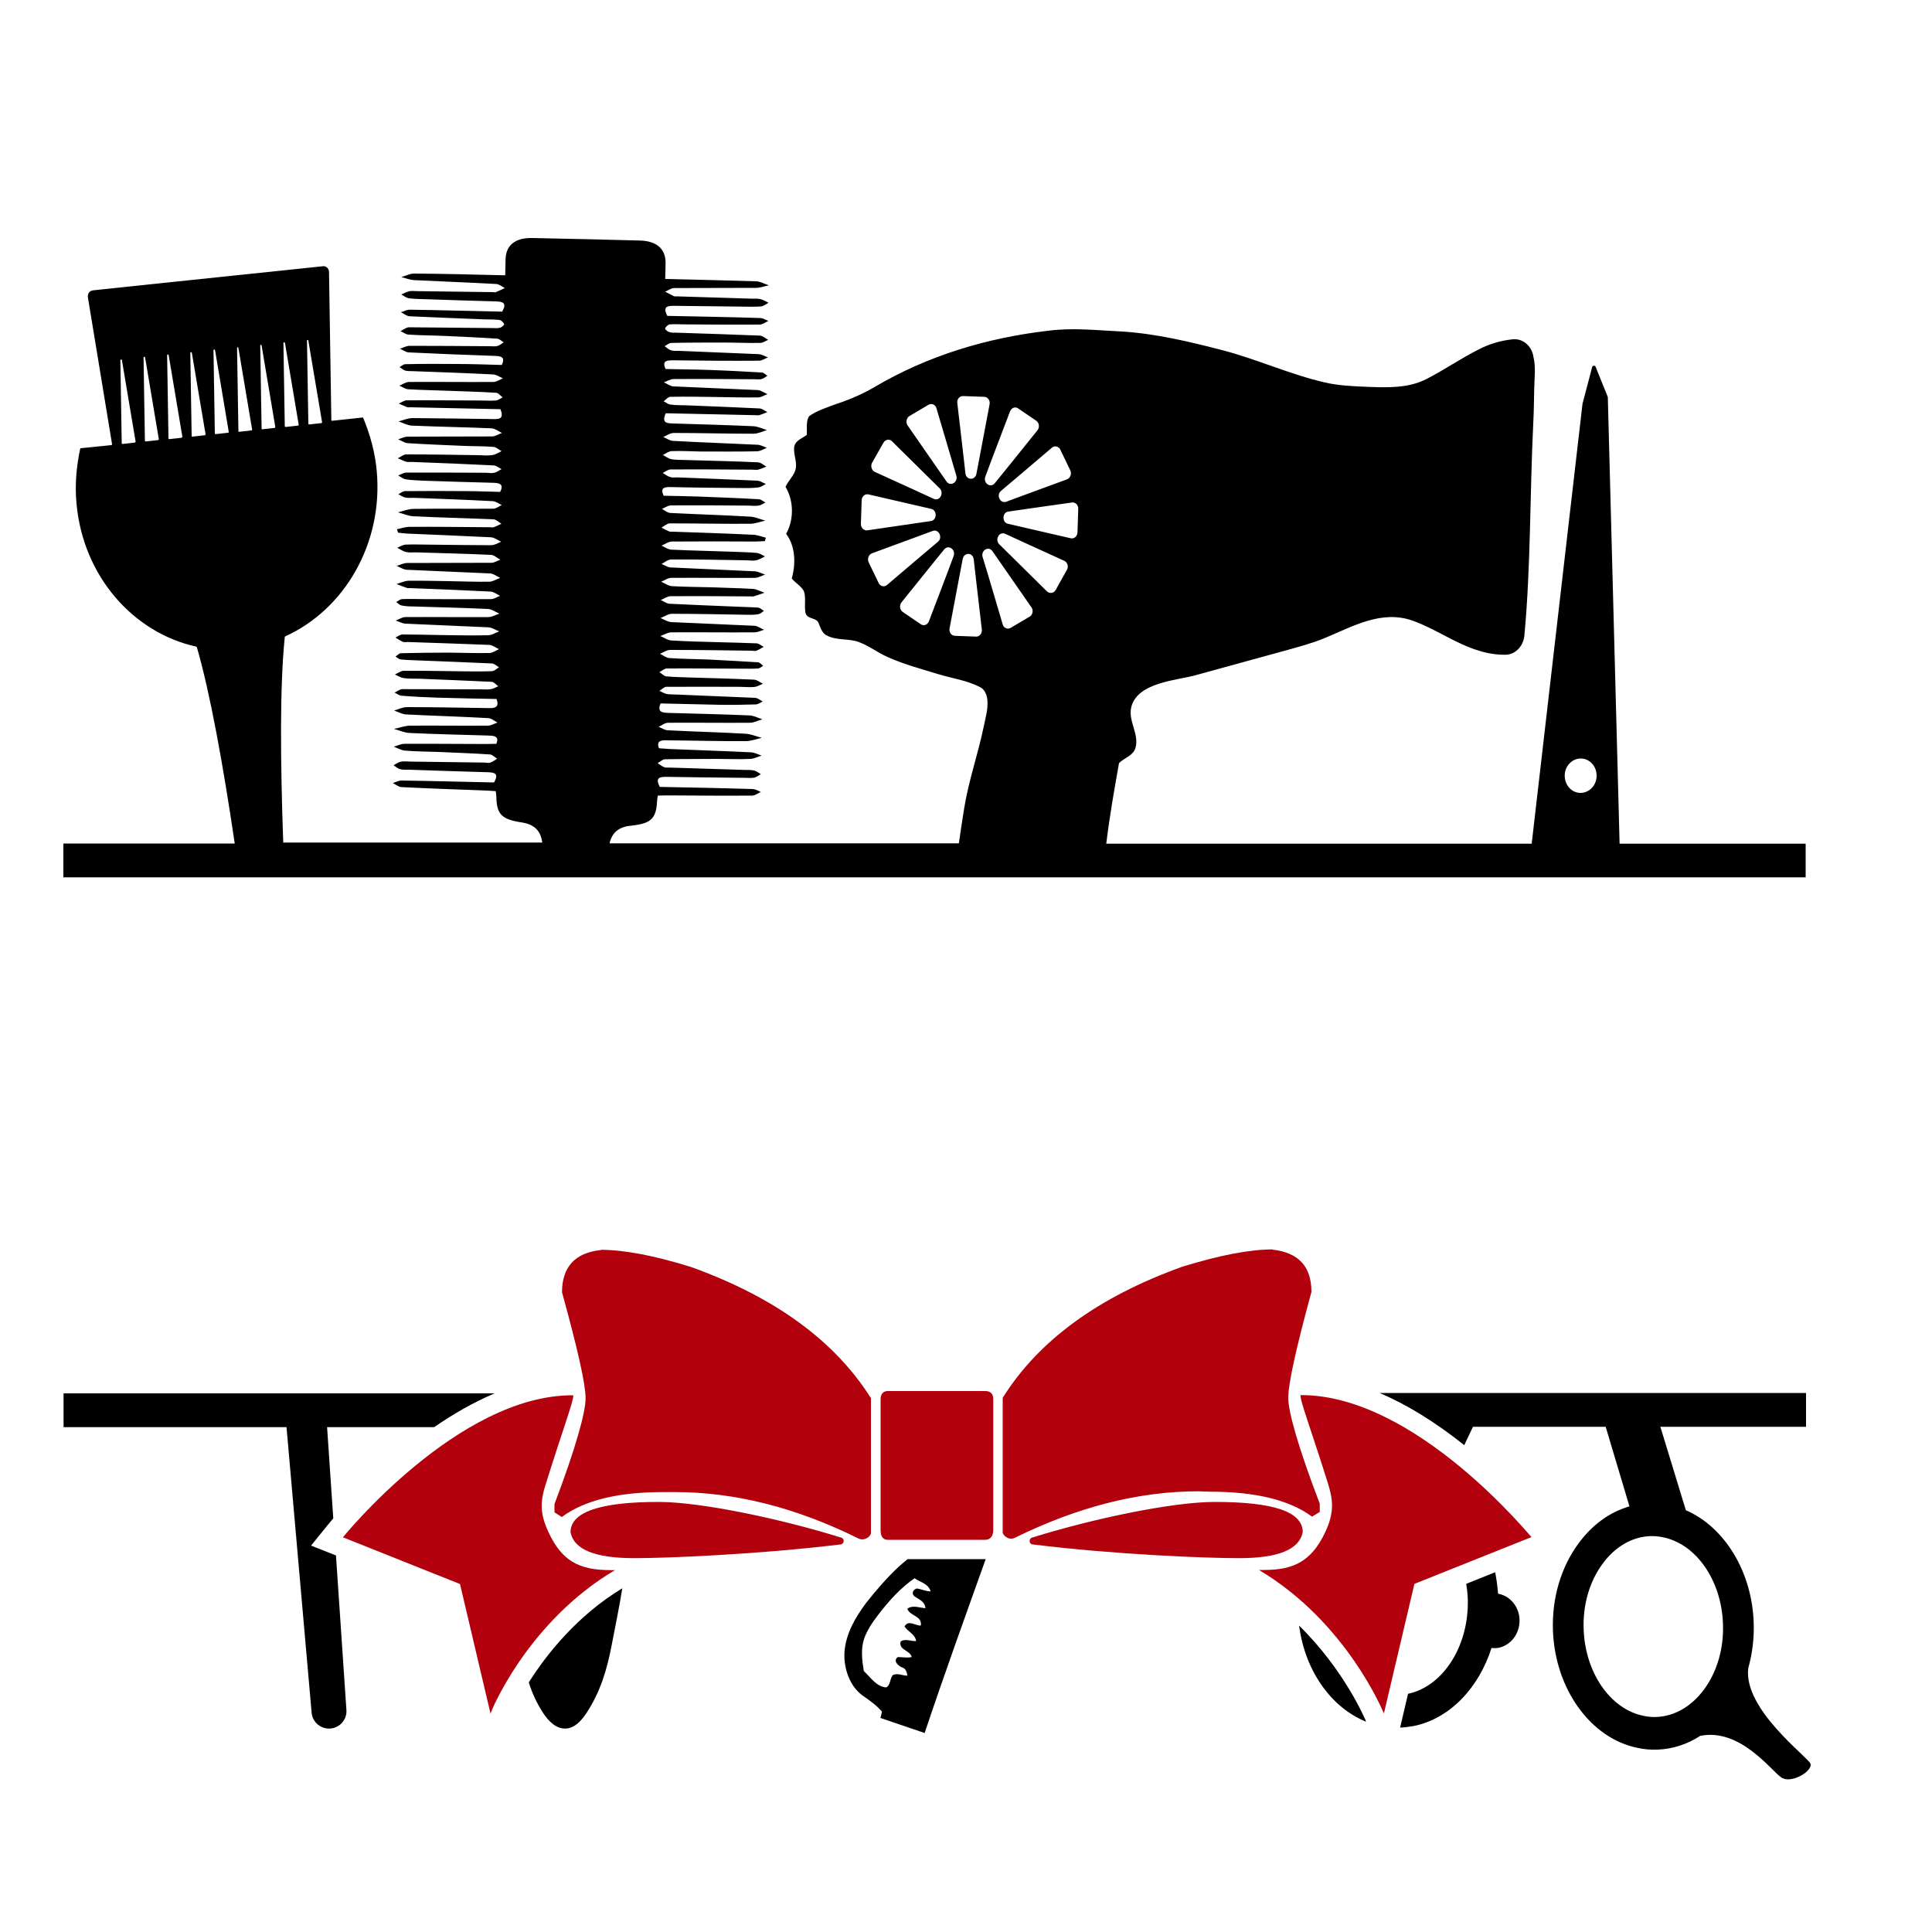
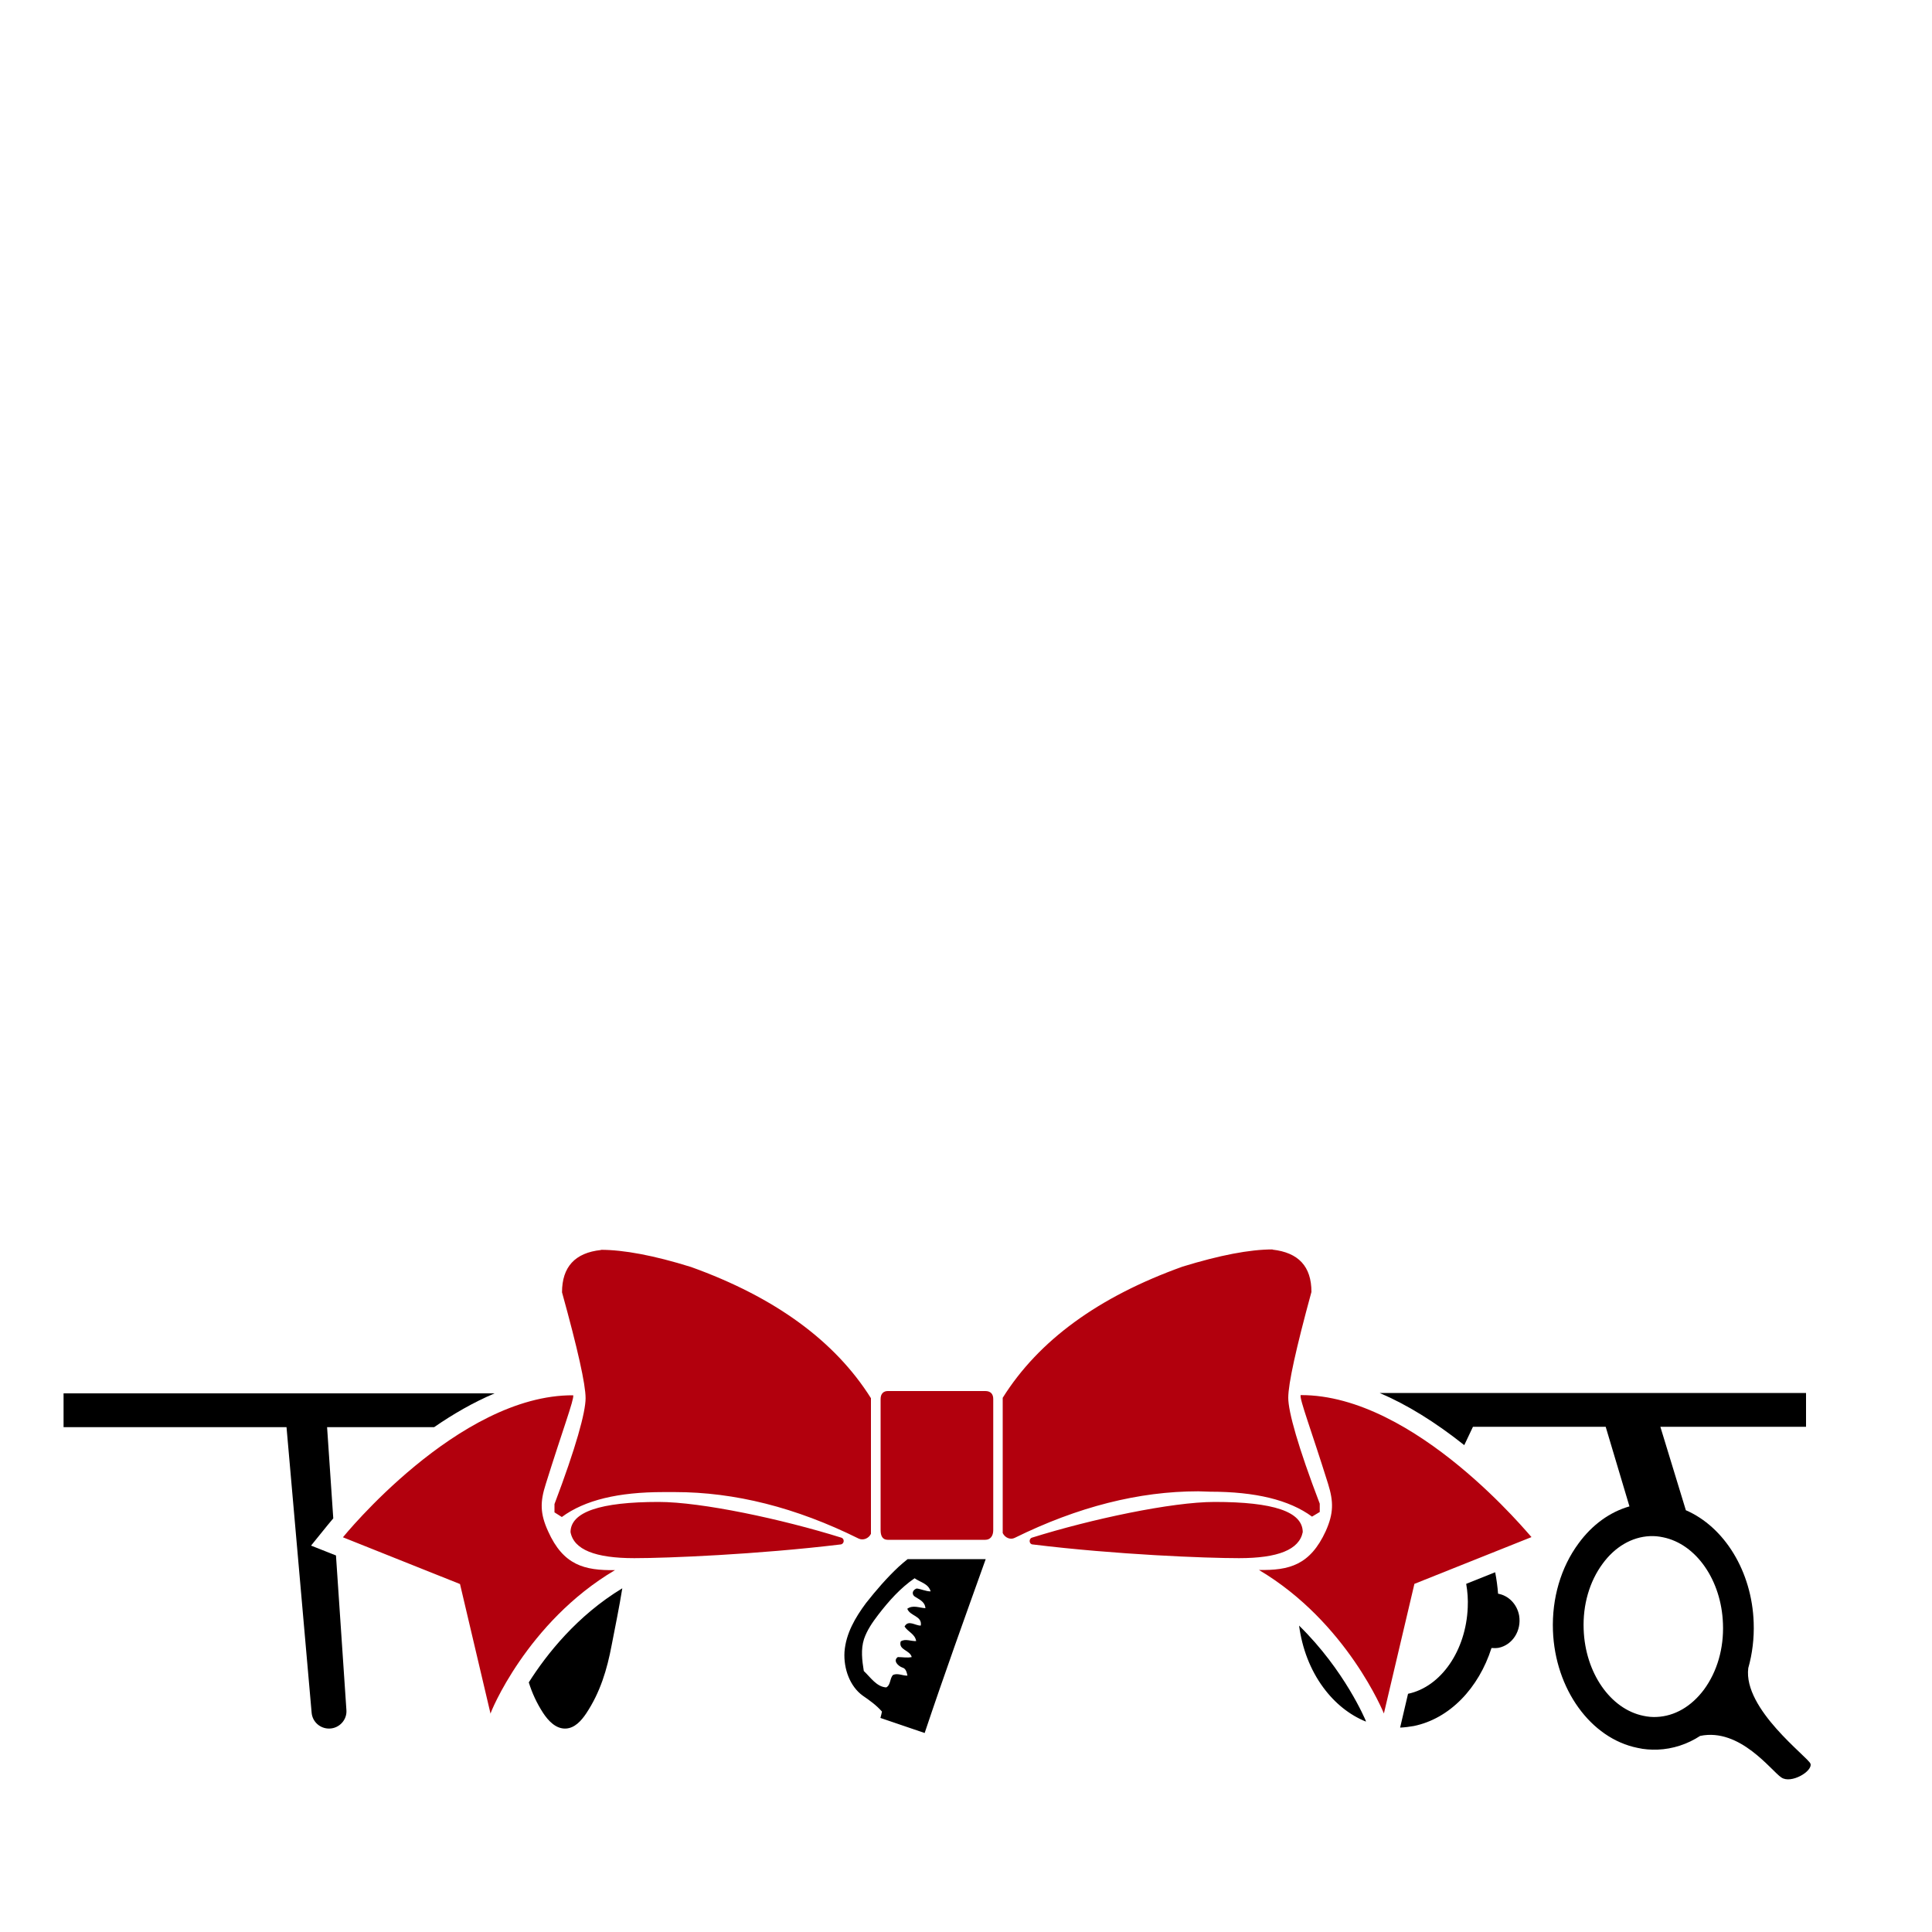
<svg xmlns="http://www.w3.org/2000/svg" version="1.1" id="Layer_1" x="0px" y="0px" width="1000px" height="1000px" viewBox="0 0 1000 1000" style="enable-background:new 0 0 1000 1000;" xml:space="preserve">
  <style type="text/css">
	.st0{fill:#B2000D;}
</style>
  <g>
-     <path d="M934.6,436.7h-96.3l-6.1-231.2l-6.3-15.6c-0.3-0.9-1.6-0.8-1.8,0.1l-5,19l-26.3,227.7H572.6c1.7-14,4.1-27.8,6.6-41.7   c2.7-2.8,7.2-3.7,8.5-7.8c2.1-7.2-3.8-13.8-2.2-21c3-13.1,23.7-14,33.3-16.7c15.5-4.3,31.1-8.5,46.6-12.8   c6.8-1.9,13.6-3.7,20.2-6.4c14.7-6.1,29.5-14.8,45.7-9c11.8,4.2,22.3,12,34.2,15.5c4.4,1.4,8.9,2.1,13.5,2.1   c5.1,0.1,9.4-4.2,10-9.8c3.4-36.4,2.8-73.2,4.6-109.7c0.3-6,0.4-11.9,0.5-17.9c0.1-5.4,0.9-11.6-0.4-16.8   c-0.8-5.6-5.4-9.5-10.5-9.1c-6.1,0.6-12.1,2.3-17.7,5.2c-9.4,4.7-18.1,10.8-27.4,15.5c-9.5,4.8-20.6,4.3-30.9,3.9   c-7.1-0.3-14.3-0.6-21.3-2.2c-17.9-4.1-35.1-12-53-16.7c-17-4.4-34.5-8.6-52-9.7c-12.8-0.6-25.7-2.1-38.4-0.4   c-31.3,3.6-62.4,12.8-90.3,29.4c-6.7,3.9-14,6.8-21.3,9.2c-4.2,1.6-8.5,3-12.2,5.7c-1.6,2.8-0.9,6.4-1.1,9.6   c-2.3,1.8-5.8,2.7-6.5,6.1c-0.6,4.3,2,8.5,0.4,12.7c-1.2,3-3.6,5.1-4.9,8.1c4.3,7.2,4.4,17,0.3,24.3c4.8,6.3,5.1,15.5,2.9,23.1   c1.9,2.4,4.8,3.8,6.3,6.6c1.2,3.5,0.1,7.4,0.8,11.1c0.8,3.8,6.1,2.2,7,5.9c0.9,2.4,1.9,5,4.2,6c5.1,2.6,10.9,1.4,16.1,3.2   c5.4,1.9,10,5.6,15.3,7.9c8.4,3.8,17.3,6.1,26,8.8c7.2,2.2,14.8,3.2,21.7,6.7c2.6,1.2,3.7,4.3,3.9,7.1c0.3,4.7-1.1,9.2-2,13.7   c-2.9,14-7.7,27.5-10,41.7c-1,6.1-1.9,12.3-2.8,18.4H315.5c0.1-0.5,0.2-0.9,0.3-1.2c1.4-4.4,4.5-7.3,10.6-7.9   c10.7-1.1,13.2-3.7,13.7-12.7c0-0.8,0.2-1.6,0.4-2.9c2.4-0.1,4.7-0.1,7-0.1c13.9,0.1,27.8,0.2,41.8,0.1c1.5,0,3-1.2,4.5-1.9   c-1.5-0.6-2.9-1.5-4.4-1.5c-16.1-0.5-32.2-0.8-47.9-1.1c-2.6-5,0.2-5.2,3.5-5.2c13.6,0.2,27.1,0.4,40.6,0.5c1.6,0,3.3,0.2,4.8-0.1   c1.3-0.3,2.3-1.2,3.4-1.8c-1.2-0.7-2.3-1.6-3.5-1.9c-1.7-0.4-3.6-0.2-5.3-0.3c-12.7-0.4-25.5-0.8-38.2-1.2c-1,0-2.1,0.1-3-0.2   c-1.3-0.5-2.3-1.4-3.4-2.1c1.3-0.7,2.5-2,3.8-2c8.9-0.2,17.9-0.1,26.9-0.2c5.8,0,11.5,0.3,17.3,0c2-0.1,3.8-1.1,5.8-1.7   c-1.8-0.6-3.6-1.6-5.5-1.7c-13.9-0.7-27.8-1.1-41.8-1.7c-2-0.1-3.9-0.3-5.8-0.4c-1.7-4.4,1.9-4.2,4.9-4.1c13.4,0.1,26.7,0.5,40,0.4   c2.8,0,5.6-1.1,8.3-1.7c-2.7-0.7-5.4-1.9-8.1-2.1c-13.5-0.8-27.1-1.1-40.6-1.8c-1.6-0.1-3.2-1.2-4.7-1.8c1.6-0.7,3.2-2.1,4.9-2.1   c14.1-0.1,28.3,0.1,42.4,0c2.1,0,4.2-1.2,6.4-1.8c-2.2-0.7-4.4-1.9-6.6-2c-13.9-0.6-27.9-0.9-41.8-1.3c-3.3-0.1-6.2-0.3-4.3-4.9   c10.1,0.2,20.4,0.5,30.7,0.7c6.2,0.1,12.4,0,18.5-0.2c1.3,0,2.5-1,3.7-1.5c-1.3-0.7-2.6-1.8-3.9-1.9c-13.5-0.6-27.1-1.1-40.6-1.7   c-1.8-0.1-3.7,0-5.3-0.3c-1.3-0.3-2.4-1.1-3.7-1.6c1.2-0.7,2.4-2.1,3.6-2.1c12.5-0.1,25.1,0,37.6,0c2.6,0,5.2,0.3,7.7,0.1   c1.6-0.1,3.2-1.1,4.7-1.7c-1.5-0.7-3-2-4.5-2.1c-10.7-0.5-21.5-0.8-32.3-1.1c-4.4-0.2-8.8-0.2-13.1-0.6c-1.3-0.1-2.4-1.4-3.7-2.2   c1.3-0.7,2.6-1.9,3.9-1.9c12.9-0.1,25.9,0.1,38.8,0.1c2.8,0,5.6,0.1,8.4-0.1c0.9-0.1,1.8-0.9,2.6-1.4c-0.9-0.7-1.8-1.8-2.7-1.8   c-8.4-0.5-16.7-1-25-1.4c-7-0.3-13.9-0.3-20.9-0.8c-1.7-0.1-3.2-1.5-4.8-2.2c1.7-0.7,3.3-1.9,5.1-2c14.1,0,28.3,0.2,42.4,0.4   c0.8,0,1.8,0.3,2.4,0c1.3-0.5,2.6-1.3,3.8-2c-1.2-0.6-2.4-1.7-3.6-1.8c-6.5-0.3-13.1-0.4-19.7-0.6c-8.2-0.2-16.3-0.4-24.5-0.9   c-2-0.1-3.8-1.5-5.7-2.3c1.9-0.6,3.8-1.9,5.7-1.9c14.3-0.1,28.7,0.1,43,0c1.7,0,3.3-0.9,5-1.3c-1.7-0.7-3.3-2-5-2.1   c-14.3-0.7-28.7-1.2-43-1.9c-1.9-0.1-3.7-1.3-5.6-2.1c2-0.8,4-2.2,5.9-2.2c12.9,0,25.9,0.3,38.8,0.5c2,0,4,0.1,5.9-0.3   c1.1-0.2,2-1.1,2.9-1.7c-1-0.6-1.9-1.6-3-1.7c-3.8-0.3-7.6-0.3-11.3-0.5c-11.5-0.5-23-0.9-34.6-1.5c-1.5-0.1-3-1.3-4.5-1.9   c1.6-0.7,3.3-1.9,5-2c13.9-0.1,27.8,0,41.8,0.1c0.4,0,0.8,0.1,1.2,0c1.9-0.6,3.8-1.2,5.7-1.9c-2-0.7-4-1.8-6-2   c-7-0.4-13.9-0.5-20.9-0.8c-7-0.2-13.9-0.2-20.9-0.6c-2-0.1-3.8-1.5-5.7-2.3c1.8-0.7,3.6-2.1,5.5-2c14.3-0.1,28.7,0.1,43,0   c1.8,0,3.5-1.1,5.3-1.7c-1.8-0.6-3.6-1.6-5.4-1.7c-14.5-0.7-29-1.3-43.6-2c-1.5-0.1-3.1-1.2-4.6-1.8c1.6-0.8,3.3-2.3,4.9-2.3   c12.9-0.1,25.9,0.2,38.8,0.4c1.8,0,3.6,0.4,5.3,0c1.6-0.3,3-1.3,4.6-2c-1.4-0.6-2.8-1.7-4.3-1.8c-3.9-0.4-7.9-0.4-11.9-0.6   c-10.8-0.4-21.5-0.6-32.3-1.1c-1.8-0.1-3.4-1.3-5.1-2.1c1.8-0.7,3.6-2.1,5.4-2.1c14.3-0.1,28.7-0.1,43,0c1.7,0,3.4-0.2,5.1-0.2   c0.2-0.6,0.3-1.2,0.5-1.8c-2.1-0.5-4.3-1.4-6.4-1.5c-13.9-0.7-27.8-1.1-41.8-1.6c-0.6,0-1.3,0.1-1.8-0.1c-1.4-0.6-2.6-1.3-4-2   c1.4-0.8,2.8-2.1,4.1-2.2c13.9,0,27.9,0.3,41.8,0.2c2.6,0,5.2-1.1,7.8-1.6c-2.7-0.8-5.3-2-8-2.1c-13.7-0.8-27.5-1.2-41.2-1.9   c-1.5-0.1-2.9-1.4-4.3-2.1c1.6-0.6,3.1-1.8,4.7-1.8c13.4-0.1,26.7,0,40,0.1c1.8,0,3.7,0.3,5.3,0c1.3-0.2,2.4-1,3.6-1.6   c-1.2-0.6-2.3-1.7-3.5-1.7c-10.5-0.6-21.1-1-31.6-1.4c-5.9-0.2-11.9-0.3-17.6-0.4c-1.7-3.7-0.2-4.6,3.5-4.5   c12.2,0.3,24.3,0.4,36.5,0.5c3,0,6,0.1,8.9-0.3c1.4-0.1,2.7-1.1,4-1.8c-1.5-0.6-2.9-1.6-4.3-1.7c-13.7-0.6-27.5-1.2-41.2-1.7   c-1.4,0-2.9,0.2-4.1-0.2c-1.4-0.4-2.5-1.4-3.8-2.1c1.3-0.6,2.6-1.7,4-1.8c14.1-0.1,28.3,0,42.4,0.1c1,0,2.1,0.2,3,0   c1.5-0.4,2.8-1,4.3-1.6c-1.5-0.8-2.8-2.1-4.3-2.2c-12.5-0.6-25.1-0.8-37.6-1.2c-2.4-0.1-4.9,0-7.2-0.4c-1.6-0.3-3-1.4-4.5-2.2   c1.5-0.7,2.9-1.9,4.4-2c5-0.2,10,0.1,14.9,0.2c9.8,0,19.5,0.1,29.3-0.1c1.8,0,3.4-1.1,5.2-1.8c-1.6-0.6-3.3-1.6-4.9-1.6   c-14.5-0.7-29-1.2-43.6-2c-1.8-0.1-3.4-1.3-5.1-2c1.8-0.8,3.6-2.1,5.5-2.1c13.7,0,27.5,0.4,41.2,0.4c2.3,0,4.7-1.2,7-1.9   c-2.4-0.7-4.7-1.9-7.2-2c-13.7-0.6-27.5-1-41.2-1.4c-3.2-0.1-6.4-0.1-4-5.3c15.2,0.3,30.9,0.7,46.6,1c0.6,0,1.3,0.1,1.8,0   c1.4-0.5,2.8-1,4.2-1.6c-1.4-0.7-2.7-1.8-4.1-1.9c-12.5-0.6-25.1-1.1-37.6-1.6c-2.8-0.1-5.6,0-8.4-0.4c-1.3-0.1-2.4-1.1-3.6-1.7   c1.1-0.8,2.3-2.3,3.5-2.3c8-0.2,16,0,23.9,0.1c7.2,0.1,14.3,0.3,21.5,0.2c1.6,0,3.2-1.1,4.8-1.7c-1.7-0.7-3.3-2-5-2.1   c-14.5-0.7-29-1.2-43.6-1.9c-1.7-0.1-3.3-1.4-5-2.1c1.8-0.6,3.5-1.8,5.2-1.7c13.9-0.1,27.8,0,41.8,0.1c1.2,0,2.5,0.2,3.6-0.1   c1.1-0.3,2-1.1,3-1.7c-1-0.6-1.9-1.7-2.9-1.7c-8.9-0.5-17.9-1-26.8-1.3c-7.7-0.3-15.5-0.3-23-0.5c-2-4.4,0.7-4.5,4.2-4.5   c14.8,0.2,29.5,0.3,44.2,0.2c1.5,0,3-1.1,4.6-1.7c-1.6-0.6-3.2-1.6-4.9-1.7c-13.7-0.6-27.5-1.1-41.2-1.7c-1.4,0-2.9,0.1-4.1-0.3   c-1.3-0.4-2.2-1.4-3.3-2.1c1.1-0.6,2.3-1.7,3.4-1.7c8.9-0.2,17.9-0.2,26.9-0.2c6.4,0,12.7,0.3,19.1,0.2c1.5,0,2.8-1,4.2-1.6   c-1.5-0.8-2.8-2.1-4.3-2.2c-14.3-0.6-28.7-1-43-1.5c-1.4,0-2.9,0.1-4.1-0.4c-0.9-0.3-2.2-1.5-1.9-1.9c0.3-0.8,1.5-1.9,2.4-2   c2.5-0.2,5.1,0,7.7,0c12.9,0.1,25.9,0.2,38.8,0.1c1.5,0,3-1.2,4.5-1.9c-1.5-0.6-2.9-1.5-4.4-1.5c-16.1-0.5-32.2-0.8-47.9-1.1   c-2.6-5,0.2-5.2,3.6-5.2c11.7,0.1,23.5,0.3,35.2,0.4c3.2,0,6.4,0.2,9.6-0.1c1.4-0.1,2.7-1.2,4-1.9c-1.4-0.7-2.7-1.5-4.3-1.9   c-1.3-0.3-2.7-0.2-4.1-0.2c-12.9-0.4-25.9-0.8-38.8-1.2c-0.6,0-1.3,0.1-1.8-0.1c-1.5-0.7-3-1.6-4.5-2.3c1.5-0.7,3-1.8,4.5-1.9   c14.1-0.1,28.3,0,42.4-0.1c2.3,0,4.5-0.9,6.8-1.3c-2.2-0.7-4.5-2.1-6.8-2.1c-15.3-0.5-30.6-0.8-46.9-1.2c0.1-3.6,0.2-6.2,0.2-8.7   c-0.1-7-4.8-11-13.3-11.2c-9.2-0.2-18.5-0.5-27.7-0.7c-0.1,0-0.1,0-0.2,0c-0.1,0-0.1,0-0.2,0c-9.3-0.2-18.5-0.4-27.7-0.6   c-8.5-0.2-13.4,3.6-13.7,10.6c-0.1,2.5-0.1,5.1-0.2,8.7c-16.3-0.4-31.6-0.8-46.9-0.9c-2.3-0.1-4.6,1.2-6.9,1.8   c2.3,0.6,4.5,1.5,6.8,1.6c14.1,0.7,28.2,1.2,42.4,2c1.5,0.1,2.9,1.3,4.4,2.1c-1.6,0.7-3.1,1.5-4.6,2.1c-0.4,0.2-1.2,0-1.8,0   c-12.9-0.2-25.9-0.3-38.8-0.5c-1.4,0-2.9-0.2-4.1,0c-1.6,0.4-2.9,1.1-4.3,1.7c1.3,0.7,2.6,1.8,4,2c3.2,0.4,6.4,0.4,9.6,0.5   c11.7,0.4,23.5,0.8,35.2,1.1c3.4,0.1,6.2,0.5,3.4,5.3c-15.7-0.3-31.8-0.8-47.9-1c-1.5,0-3,0.9-4.5,1.3c1.5,0.7,2.9,2,4.5,2.1   c12.9,0.6,25.9,1.1,38.8,1.6c2.6,0.1,5.2,0,7.7,0.3c0.9,0.1,2.1,1.3,2.4,2.1c0.2,0.5-1.1,1.6-2,1.9c-1.3,0.4-2.7,0.2-4.2,0.2   c-14.3-0.1-28.7-0.3-43-0.4c-1.5,0-2.9,1.3-4.4,2c1.4,0.6,2.7,1.7,4.2,1.8c6.4,0.4,12.7,0.4,19.1,0.7c8.9,0.4,17.9,0.8,26.8,1.4   c1.1,0.1,2.2,1.2,3.3,1.9c-1.1,0.7-2.1,1.6-3.3,1.9c-1.3,0.3-2.7,0.1-4.2,0.1c-13.7-0.1-27.5-0.2-41.2-0.2c-1.7,0-3.3,1-5,1.5   c1.5,0.6,3,1.8,4.5,1.9c14.8,0.7,29.4,1.3,44.2,1.8c3.4,0.1,6.1,0.4,4,4.7c-7.5-0.2-15.3-0.5-23-0.5c-8.9-0.1-17.9-0.1-26.9,0.1   c-1,0-2,1-3,1.5c1,0.6,1.8,1.4,2.9,1.8c1.1,0.4,2.4,0.2,3.6,0.3c14,0.5,27.9,1,41.8,1.7c1.8,0,3.4,1.3,5.2,2   c-1.6,0.7-3.3,1.9-5,1.9c-14.6,0.1-29-0.1-43.6,0c-1.7,0-3.3,1.3-5,1.9c1.6,0.7,3.1,1.8,4.7,1.9c7.2,0.4,14.3,0.5,21.5,0.8   c7.9,0.3,16,0.5,23.9,1c1.2,0.1,2.3,1.6,3.4,2.4c-1.2,0.5-2.3,1.5-3.6,1.6c-2.7,0.2-5.6,0-8.4,0c-12.5,0-25.1-0.2-37.6-0.1   c-1.4,0-2.8,1.1-4.2,1.7c1.4,0.6,2.8,1.2,4.2,1.8c0.5,0.2,1.1,0.1,1.8,0.1c15.7,0.3,31.4,0.7,46.6,1c2.2,5.3-1,5.2-4.2,5.1   c-13.7-0.2-27.5-0.4-41.2-0.5c-2.5,0-4.9,1.1-7.3,1.7c2.3,0.8,4.6,2.1,6.9,2.2c13.7,0.6,27.5,0.8,41.2,1.4c1.8,0.1,3.6,1.5,5.4,2.4   c-1.7,0.6-3.4,1.8-5.2,1.8c-14.6,0.1-29,0-43.6,0.1c-1.6,0-3.3,0.9-4.9,1.4c1.7,0.7,3.3,1.9,5.1,2c9.8,0.6,19.5,1,29.2,1.4   c4.9,0.2,9.9,0.1,14.9,0.5c1.5,0.1,2.9,1.4,4.3,2.2c-1.5,0.7-2.9,1.7-4.5,2c-2.3,0.4-4.8,0.2-7.2,0.1c-12.5-0.2-25.1-0.4-37.6-0.4   c-1.5,0-2.9,1.3-4.4,2c1.5,0.6,2.8,1.3,4.3,1.8c0.8,0.2,2,0.1,3,0.1c14.1,0.5,28.3,1.1,42.4,1.8c1.4,0.1,2.6,1.3,4,1.9   c-1.3,0.7-2.4,1.6-3.8,1.9c-1.3,0.3-2.7,0.1-4.1,0c-13.7-0.1-27.5-0.1-41.2-0.1c-1.5,0-2.9,0.9-4.4,1.5c1.3,0.7,2.6,1.8,4,2   c2.9,0.5,6,0.5,8.9,0.7c12.2,0.4,24.3,0.8,36.5,1.1c3.7,0.1,5.2,1.1,3.4,4.7c-5.8-0.1-11.7-0.4-17.6-0.4c-10.5-0.1-21.1-0.1-31.6,0   c-1.2,0-2.3,1-3.5,1.6c1.2,0.6,2.3,1.5,3.6,1.7c1.7,0.4,3.6,0.1,5.3,0.2c13.4,0.5,26.6,1,40,1.7c1.5,0.1,3.1,1.3,4.6,2   c-1.5,0.7-2.9,1.9-4.4,1.9c-13.7,0.1-27.5-0.1-41.2,0.1c-2.7,0-5.4,1.1-8.1,1.8c2.5,0.6,5.1,1.8,7.7,2c13.9,0.7,27.9,1,41.8,1.6   c1.3,0.1,2.7,1.5,4,2.3c-1.3,0.6-2.6,1.3-4,1.8c-0.5,0.2-1.1,0-1.8,0c-14-0.1-27.9-0.3-41.8-0.2c-2.1,0-4.3,0.8-6.4,1.2   c0.2,0.6,0.3,1.2,0.5,1.8c1.7,0.2,3.4,0.4,5.1,0.5c14.3,0.6,28.7,1.2,43,1.9c1.8,0.1,3.6,1.5,5.3,2.3c-1.7,0.7-3.4,1.8-5.2,1.8   c-10.8,0-21.5-0.2-32.3-0.3c-4,0-8-0.2-12,0c-1.5,0.1-2.9,1.1-4.3,1.6c1.5,0.8,2.9,1.8,4.5,2.2c1.7,0.4,3.5,0.2,5.3,0.2   c12.9,0.4,25.9,0.7,38.8,1.3c1.6,0.1,3.2,1.7,4.8,2.5c-1.6,0.5-3.1,1.6-4.7,1.6c-14.6,0.1-29,0-43.6,0.1c-1.8,0-3.6,1-5.4,1.5   c1.7,0.7,3.5,1.9,5.2,2c14.3,0.7,28.7,1.2,43,1.9c1.8,0,3.6,1.5,5.4,2.3c-2,0.7-3.8,2-5.8,2c-7,0.1-13.9-0.2-20.9-0.3   c-7-0.1-13.9-0.3-20.9-0.2c-2,0.1-4,1.1-6.1,1.7c1.9,0.7,3.8,1.5,5.7,2.1c0.3,0.1,0.8,0,1.2,0c14,0.5,27.9,1.1,41.8,1.8   c1.7,0.1,3.3,1.4,4.9,2.2c-1.6,0.6-3.1,1.7-4.6,1.7c-11.6,0.1-23.1,0-34.7,0c-3.7,0-7.5-0.2-11.3,0c-1.1,0-2.1,1-3.1,1.5   c0.9,0.7,1.8,1.6,2.8,1.8c1.9,0.4,3.9,0.5,5.9,0.5c12.9,0.4,25.9,0.7,38.8,1.3c2,0.1,3.9,1.6,5.9,2.4c-1.9,0.6-3.8,1.8-5.7,1.8   c-14.3,0.1-28.7-0.1-43,0c-1.7,0-3.3,1.2-5,1.8c1.7,0.5,3.3,1.5,5,1.6c14.3,0.7,28.7,1.2,43,1.9c1.9,0.1,3.7,1.4,5.6,2.1   c-1.9,0.7-3.8,2-5.8,2c-8.2,0.2-16.3,0-24.5-0.1c-6.5-0.1-13.1-0.3-19.7-0.3c-1.3,0-2.5,1-3.7,1.6c1.3,0.8,2.4,1.6,3.8,2.2   c0.6,0.3,1.6,0.1,2.4,0.1c14.1,0.5,28.3,0.9,42.4,1.5c1.8,0.1,3.3,1.5,5,2.2c-1.6,0.7-3.2,1.9-4.9,2c-7,0.1-13.9-0.1-20.9-0.2   c-8.3,0-16.7,0.1-25,0.3c-0.9,0-1.8,1.1-2.8,1.7c0.8,0.5,1.7,1.4,2.6,1.5c2.7,0.3,5.5,0.4,8.4,0.5c12.9,0.5,25.9,1,38.8,1.6   c1.3,0,2.6,1.3,3.8,2c-1.3,0.7-2.4,2-3.8,2c-4.4,0.2-8.8,0.1-13.2,0.1c-10.8-0.1-21.5-0.4-32.3-0.3c-1.5,0-3,1.2-4.6,1.9   c1.5,0.7,3.1,1.7,4.7,1.9c2.5,0.4,5.1,0.2,7.7,0.3c12.5,0.5,25.1,1,37.6,1.6c1.2,0,2.3,1.5,3.5,2.3c-1.3,0.5-2.4,1.3-3.8,1.5   c-1.7,0.3-3.6,0.1-5.3,0.1c-13.6,0-27.1-0.1-40.6-0.1c-1.3,0-2.6,1.2-4,1.8c1.2,0.5,2.4,1.5,3.6,1.6c6.1,0.5,12.3,0.8,18.5,1   c10.3,0.3,20.6,0.5,30.7,0.7c1.7,4.6-1.2,4.8-4.5,4.7c-13.9-0.2-27.9-0.5-41.8-0.5c-2.3,0-4.5,1.1-6.7,1.8c2.1,0.7,4.2,1.9,6.3,2   c14.1,0.7,28.2,1.1,42.4,1.9c1.7,0.1,3.2,1.5,4.8,2.3c-1.6,0.5-3.2,1.5-4.8,1.6c-13.6,0.1-27.1-0.1-40.6,0   c-2.7,0.1-5.4,1.1-8.2,1.7c2.7,0.7,5.4,2,8.3,2.1c13.3,0.6,26.6,0.9,40,1.3c3,0.1,6.5,0,4.7,4.3c-1.9,0-3.9,0.1-5.8,0.1   c-14,0-27.9-0.2-41.8-0.1c-1.8,0-3.7,1-5.5,1.5c2,0.7,3.8,1.8,5.7,2c5.8,0.5,11.5,0.5,17.3,0.7c8.9,0.4,17.9,0.7,26.8,1.3   c1.3,0.1,2.4,1.4,3.7,2.2c-1.1,0.7-2.2,1.6-3.5,2c-0.8,0.3-2,0.1-3,0c-12.7-0.2-25.5-0.3-38.2-0.5c-1.8,0-3.7-0.3-5.3,0.1   c-1.3,0.3-2.4,1.2-3.6,1.8c1.1,0.7,2.1,1.7,3.3,2c1.5,0.4,3.2,0.3,4.8,0.3c13.6,0.5,27.1,0.9,40.6,1.3c3.3,0.1,6.1,0.5,3.3,5.3   c-15.7-0.3-31.8-0.8-47.9-1c-1.5,0-3,0.9-4.5,1.3c1.5,0.7,2.9,2,4.5,2.1c14,0.7,27.9,1.2,41.8,1.7c2.3,0.1,4.6,0.2,7,0.4   c0.2,1.3,0.3,2.1,0.3,2.9c0.2,9,2.6,11.7,13.2,13.3c6,0.9,9.1,3.9,10.2,8.4c0.1,0.5,0.3,1.2,0.4,2H146.6   c-1.5-42.7-1.8-80.9,0.8-106.4c0-0.1,0.1-0.3,0.2-0.3c30.7-13.9,50.8-48.1,47.4-85.6c-0.9-9.7-3.3-18.5-7-27.5   c0-0.1-0.1-0.2-0.3-0.2l-15.8,1.7c-0.2,0-0.4-0.1-0.4-0.4l-1.2-76.6c0-1.8-1.5-3.2-3.1-3c-27.4,2.9-54.8,5.7-82.2,8.6   c-12.3,1.3-24.7,2.6-37,3.9c-1.6,0.2-2.8,1.8-2.5,3.6L58,229.9c0,0.2-0.1,0.5-0.4,0.5L41.8,232c-0.2,0-0.3,0.2-0.3,0.3   c-2,9.5-2.8,18.7-1.9,28.4c3.4,37.5,29.3,66.8,62,74c0.1,0.1,0.2,0.2,0.3,0.3c6.9,23.9,13.5,60.4,19.6,101.6H32.8v17.5h901.8V436.7   z M818.6,392.6c4.6,0.3,8,4.4,7.8,9.3c-0.2,4.9-4.1,8.7-8.7,8.5c-4.5-0.2-8-4.4-7.8-9.3C810.1,396.2,814,392.4,818.6,392.6z    M541.9,306.1l-17.5-17.3l-7.2-7.1c-2.4-2.4,0-6.8,3.1-5.4l8.9,4.1l21.7,9.9c1.7,0.8,2.3,3,1.3,4.7l-2.9,5.2l-2.9,5.2   C545.4,307.1,543.3,307.4,541.9,306.1z M554.8,260.1c1.8-0.3,3.4,1.3,3.3,3.3l-0.2,6.1l-0.2,6.1c-0.1,2-1.7,3.4-3.5,3l-23-5.3   l-9.5-2.2c-3.2-0.7-3-5.9,0.2-6.3l9.6-1.4L554.8,260.1z M544.5,231.7c1.4-1.2,3.5-0.7,4.3,1l2.6,5.4l2.6,5.4c0.8,1.8,0,3.9-1.7,4.6   l-22.3,8.2l-9.2,3.4c-3.1,1.1-5.3-3.4-2.7-5.6l7.7-6.5L544.5,231.7z M522.8,212.9c0.7-1.8,2.7-2.6,4.2-1.5l4.7,3.2l4.7,3.2   c1.5,1.1,1.8,3.4,0.6,4.9l-15.6,19.4l-6.5,8c-2.2,2.7-6.1,0-4.9-3.4l3.7-9.9L522.8,212.9z M498.5,205l5.5,0.2l5.5,0.2   c1.8,0.1,3.1,1.9,2.7,3.9l-4.8,25.4l-2,10.5c-0.7,3.6-5.3,3.4-5.7-0.2l-1.2-10.6l-3-25.8C495.2,206.7,496.7,204.9,498.5,205z    M470.8,215.3l4.9-2.9l4.9-2.9c1.6-0.9,3.6-0.1,4.1,1.8L492,236l3,10.2c1,3.4-3.1,5.9-5.1,3l-5.9-8.5l-14.3-20.6   C468.7,218.5,469.2,216.2,470.8,215.3z M451.4,239.5l5.9-10.4c1-1.7,3.1-2,4.4-0.7l17.5,17.3l7.2,7.1c2.4,2.4,0,6.8-3.1,5.4   l-8.9-4.1l-21.7-9.9C451.1,243.4,450.5,241.1,451.4,239.5z M445.6,271.1l0.2-6.1l0.2-6.1c0.1-2,1.7-3.4,3.5-3l23,5.3l9.5,2.2   c3.2,0.7,3,5.9-0.2,6.3l-9.6,1.4l-23.3,3.4C447.1,274.7,445.5,273.1,445.6,271.1z M459.1,302.8c-1.4,1.2-3.5,0.7-4.3-1l-2.6-5.4   l-2.6-5.4c-0.8-1.8,0-3.9,1.7-4.6l22.3-8.2l9.2-3.4c3.1-1.1,5.3,3.4,2.7,5.6l-7.7,6.5L459.1,302.8z M480.8,321.6   c-0.7,1.8-2.7,2.6-4.2,1.5l-4.7-3.2l-4.7-3.2c-1.5-1.1-1.8-3.4-0.6-4.9l15.6-19.4l6.5-8c2.2-2.7,6.1,0,4.9,3.4l-3.7,9.9   L480.8,321.6z M505.2,329.5l-5.5-0.2l-5.5-0.2c-1.8-0.1-3.1-1.9-2.7-3.9l4.8-25.4l2-10.5c0.7-3.6,5.3-3.4,5.7,0.2l1.2,10.6l3,25.8   C508.4,327.8,507,329.6,505.2,329.5z M508.6,288.3c-1-3.4,3.1-5.9,5.1-3l5.9,8.5l14.3,20.6c1.1,1.6,0.6,3.9-1,4.8l-4.9,2.9   l-4.9,2.9c-1.6,0.9-3.6,0.1-4.1-1.8l-7.3-24.7L508.6,288.3z M159.6,176.3l7.1,42.2c0,0.2-0.1,0.5-0.4,0.5l-6.3,0.7   c-0.2,0-0.4-0.1-0.4-0.4l-0.7-42.9C158.8,175.8,159.5,175.8,159.6,176.3z M147.5,177.5l7.1,42.3c0,0.2-0.1,0.5-0.4,0.5l-6.4,0.7   c-0.2,0-0.4-0.2-0.4-0.4l-0.7-43C146.7,177.1,147.4,177,147.5,177.5z M69.7,229.1l-6.3,0.7c-0.2,0-0.4-0.1-0.4-0.4l-0.7-42.9   c0-0.5,0.7-0.6,0.8-0.1l7.1,42.2C70.1,228.9,69.9,229.1,69.7,229.1z M81.8,227.8l-6.4,0.7c-0.2,0-0.4-0.2-0.4-0.4l-0.7-43   c0-0.5,0.7-0.6,0.8-0.1l7.1,42.3C82.2,227.6,82,227.8,81.8,227.8z M93.9,226.6l-6.3,0.7c-0.2,0-0.4-0.1-0.4-0.4l-0.7-43   c0-0.5,0.7-0.6,0.8-0.1l7.1,42.3C94.2,226.3,94.1,226.5,93.9,226.6z M105.9,225.3l-6.3,0.7c-0.2,0-0.4-0.1-0.4-0.4l-0.7-42.9   c0-0.5,0.7-0.6,0.8-0.1l7.1,42.2C106.3,225.1,106.2,225.3,105.9,225.3z M135.4,178.8l7.1,42.2c0,0.2-0.1,0.5-0.4,0.5l-6.3,0.7   c-0.2,0-0.4-0.1-0.4-0.4l-0.7-42.9C134.7,178.4,135.3,178.3,135.4,178.8z M123.4,180.1l7.1,42.2c0,0.2-0.1,0.5-0.4,0.5l-6.3,0.7   c-0.3,0-0.5-0.1-0.4-0.4l-0.7-42.9C122.7,179.6,123.3,179.6,123.4,180.1z M118,224l-6.4,0.7c-0.2,0-0.4-0.1-0.4-0.4l-0.7-43   c0-0.5,0.7-0.6,0.8-0.1l7.1,42.3C118.4,223.8,118.3,224,118,224z" />
-     <path class="st0" d="M435.5,795.9c-30.7-9.6-72.4-18.5-94.6-18.5c-30.3,0-45.5,5.2-45.6,15.6c1.7,9.1,12.8,13.5,33,13.5   c17.1,0,63.6-1.9,106.8-7.1C437,799.2,437.3,796.5,435.5,795.9z M318.3,812.7c-15.8,0.2-26.7-2.5-34.6-20.1   c-4.2-9.2-4.2-15.2-1.2-24.5c8.7-27.9,14.7-43.7,14.2-45.9c-59.5-0.4-119.2,73.5-119.2,73.5l60.6,24.2l15.8,67.1   C253.6,886.9,272.6,839.7,318.3,812.7z M510,720h-50.5c-2.2,0-3.7,1.4-3.7,4.1V792c0,3,1,5,3.7,5H510c2.6,0,4.1-2,4.1-5v-67.9   C514.1,721.6,512.8,720,510,720z M673.2,722.1c-0.6,2.2,5.5,18.1,14.2,45.9c2.9,9.3,2.9,15.3-1.2,24.5   c-8.1,17.6-18.9,20.4-34.6,20.1c45.7,27.1,64.7,74.3,64.7,74.3l15.8-67.1l60.6-24.2C792.4,795.6,732.7,721.8,673.2,722.1z    M357.7,655.8c-19.2-6-34.9-8.9-46.7-8.9l0.1,0.1c-13.5,1.4-20.2,8.8-20.2,21.9c8.1,29.3,12.2,47.6,12.2,54.8   c0,7.3-5,25.5-16.1,54.8v4.3l3.8,2.4c11.9-8.8,29.3-12.9,52.5-12.9h6.1c30.8,0,62.5,7.9,95.1,24.1c2.2,1,5.1,0,6.3-2.5v-70.2   C432.2,694.1,401.1,671.4,357.7,655.8z M674.3,793c-0.1-10.6-15.2-15.6-45.6-15.6c-22.2,0-64,8.9-94.6,18.5   c-1.7,0.6-1.5,3.4,0.4,3.5c43.1,5.3,89.7,7.1,106.8,7.1C661.5,806.5,672.5,802.1,674.3,793z M626.4,772.1   c23.3,0,40.9,4.2,52.7,12.9l4-2.4v-4.3c-11.2-29.3-16.3-47.6-16.3-54.8c0-7.3,4-25.5,12-54.8c0-13.2-6.7-20.4-20.2-21.9l0.1-0.1   c-11.9,0-27.4,3-46.6,8.9c-43.5,15.6-74.5,38.2-93.1,67.9v70c1.2,2.5,4,3.6,6.2,2.5c32.7-16.1,64.3-24.1,95-24.1L626.4,772.1   L626.4,772.1z" />
+     <path class="st0" d="M435.5,795.9c-30.7-9.6-72.4-18.5-94.6-18.5c-30.3,0-45.5,5.2-45.6,15.6c1.7,9.1,12.8,13.5,33,13.5   c17.1,0,63.6-1.9,106.8-7.1C437,799.2,437.3,796.5,435.5,795.9z M318.3,812.7c-15.8,0.2-26.7-2.5-34.6-20.1   c-4.2-9.2-4.2-15.2-1.2-24.5c8.7-27.9,14.7-43.7,14.2-45.9c-59.5-0.4-119.2,73.5-119.2,73.5l60.6,24.2l15.8,67.1   C253.6,886.9,272.6,839.7,318.3,812.7M510,720h-50.5c-2.2,0-3.7,1.4-3.7,4.1V792c0,3,1,5,3.7,5H510c2.6,0,4.1-2,4.1-5v-67.9   C514.1,721.6,512.8,720,510,720z M673.2,722.1c-0.6,2.2,5.5,18.1,14.2,45.9c2.9,9.3,2.9,15.3-1.2,24.5   c-8.1,17.6-18.9,20.4-34.6,20.1c45.7,27.1,64.7,74.3,64.7,74.3l15.8-67.1l60.6-24.2C792.4,795.6,732.7,721.8,673.2,722.1z    M357.7,655.8c-19.2-6-34.9-8.9-46.7-8.9l0.1,0.1c-13.5,1.4-20.2,8.8-20.2,21.9c8.1,29.3,12.2,47.6,12.2,54.8   c0,7.3-5,25.5-16.1,54.8v4.3l3.8,2.4c11.9-8.8,29.3-12.9,52.5-12.9h6.1c30.8,0,62.5,7.9,95.1,24.1c2.2,1,5.1,0,6.3-2.5v-70.2   C432.2,694.1,401.1,671.4,357.7,655.8z M674.3,793c-0.1-10.6-15.2-15.6-45.6-15.6c-22.2,0-64,8.9-94.6,18.5   c-1.7,0.6-1.5,3.4,0.4,3.5c43.1,5.3,89.7,7.1,106.8,7.1C661.5,806.5,672.5,802.1,674.3,793z M626.4,772.1   c23.3,0,40.9,4.2,52.7,12.9l4-2.4v-4.3c-11.2-29.3-16.3-47.6-16.3-54.8c0-7.3,4-25.5,12-54.8c0-13.2-6.7-20.4-20.2-21.9l0.1-0.1   c-11.9,0-27.4,3-46.6,8.9c-43.5,15.6-74.5,38.2-93.1,67.9v70c1.2,2.5,4,3.6,6.2,2.5c32.7-16.1,64.3-24.1,95-24.1L626.4,772.1   L626.4,772.1z" />
    <path d="M786.3,836.2c1.3,7.8-3.4,15.2-10.6,16.7c-1.3,0.2-2.5,0.2-3.7,0.1c-6.6,20.7-21.6,36.6-40.3,40.4c-2.3,0.4-4.7,0.7-7,0.8   l4.1-17.5c17.1-3.6,30-22.4,30.9-44.7c0.2-4.1-0.1-8.2-0.8-12.2l15-6c0.7,3.6,1.2,7.3,1.5,11.1   C780.7,825.8,785.2,830.2,786.3,836.2z M273.7,870.8c1.7,5.5,4.1,10.7,7.4,15.8c2.7,4.1,6.6,8.3,11.7,8.1c4.7-0.2,8.1-4.1,10.6-7.8   c7.3-11,10.8-22.7,13.2-35.4c1.9-9.8,3.9-19.5,5.5-29.4C298.8,836.2,283,856.1,273.7,870.8z M173.9,805.1L161,800l8.5-10.5   c0.3-0.4,1.3-1.6,3-3.6l-3.2-47.2h55.4c9.7-6.7,20.2-12.8,31.3-17.5H32.9v17.5h115.4l13,147.8c0.4,4.7,4.4,8.3,9.2,8.2   c5.1-0.1,9.2-4.5,8.8-9.6L173.9,805.1z M922,920c-5.1-3.3-21.3-25.8-42-21.5c-6.6,4.3-14.2,6.8-22,7.1c-3.5,0.1-7-0.1-10.4-0.9   c-24.3-4.9-42.7-30.5-43.8-60.7c-0.6-16.7,4.1-32.8,13.3-45.2c7.1-9.7,16.2-16.2,26.3-19.1l-12.3-41.2h-68.7l-4.5,9.5   c-15.1-12-29.7-21-43.8-27h220.7v17.5h-75.4l13.2,43.2c19.9,8.6,34.2,31.6,35.1,58.1c0.3,8.1-0.7,16.2-2.8,23.6   c-2.7,21.3,30.9,46,32.2,49.5C938.3,916.8,927,923.5,922,920z M891.8,840.4c-0.8-22.4-13.8-41.2-31-44.7c-2.3-0.5-4.5-0.7-6.8-0.6   c-9.3,0.4-18.1,5.5-24.5,14.3c-6.8,9.2-10.3,21.3-9.8,34c0.8,22.4,13.8,41.2,30.9,44.7c2.3,0.5,4.5,0.7,6.8,0.6   c9.5-0.4,18.1-5.5,24.6-14.2C888.8,865.2,892.3,853.2,891.8,840.4z M510.2,807c-10.7,29.9-21.5,59.8-31.6,90   c-7.7-2.6-15.2-5.2-22.9-7.8c0.3-1.1,0.6-2.2,0.8-3.3c-2.9-3.3-6.4-5.8-9.9-8.2c-6.7-4.8-10-14-9.5-22.6c0.7-9.7,5.7-18,11.1-25.3   c5.2-6.6,10.8-13.1,16.9-18.8c1.5-1.4,3.1-2.7,4.7-4H510C510.1,807,510.2,807,510.2,807z M474.5,822.2c2.4,0.3,4.7,1.5,7.2,1.5   c-1.2-4.1-5.4-4.7-8.3-6.8c-7.3,5-13.3,11.7-18.9,19c-2.9,3.8-5.7,7.8-7.3,12.5c-1.7,5.3-1,11-0.1,16.5c3.5,3.3,6.6,8.2,11.6,8.5   c2.4-1.2,1.8-4.9,3.6-6.5c2.5-1,4.9,0.5,7.4,0.4c-0.4-1.8-0.8-3.7-2.7-4.2c-2-0.7-5-3.5-2.3-5.4c2.4,0,4.8,0.5,7.2,0   c-0.9-3.7-7-3.6-5.7-8.1c2.4-1.6,5.4,0,8-0.2c-0.6-3.7-4.2-4.7-6-7.5c1.9-3.7,5.6-0.4,8.4-0.5c0.8-5.1-5.5-4.8-7-8.7   c2.9-2.1,6.2-0.5,9.4-0.3c-0.3-3.7-3.6-4.6-5.9-6.3C471.6,824.4,472.9,822.7,474.5,822.2z M706.9,890.6c-0.2-0.4-10.8-26-34.5-49.2   c1.6,11.9,5.8,22.9,12.5,32c6.1,8.3,13.7,14.3,22.1,17.7L706.9,890.6z" />
  </g>
</svg>